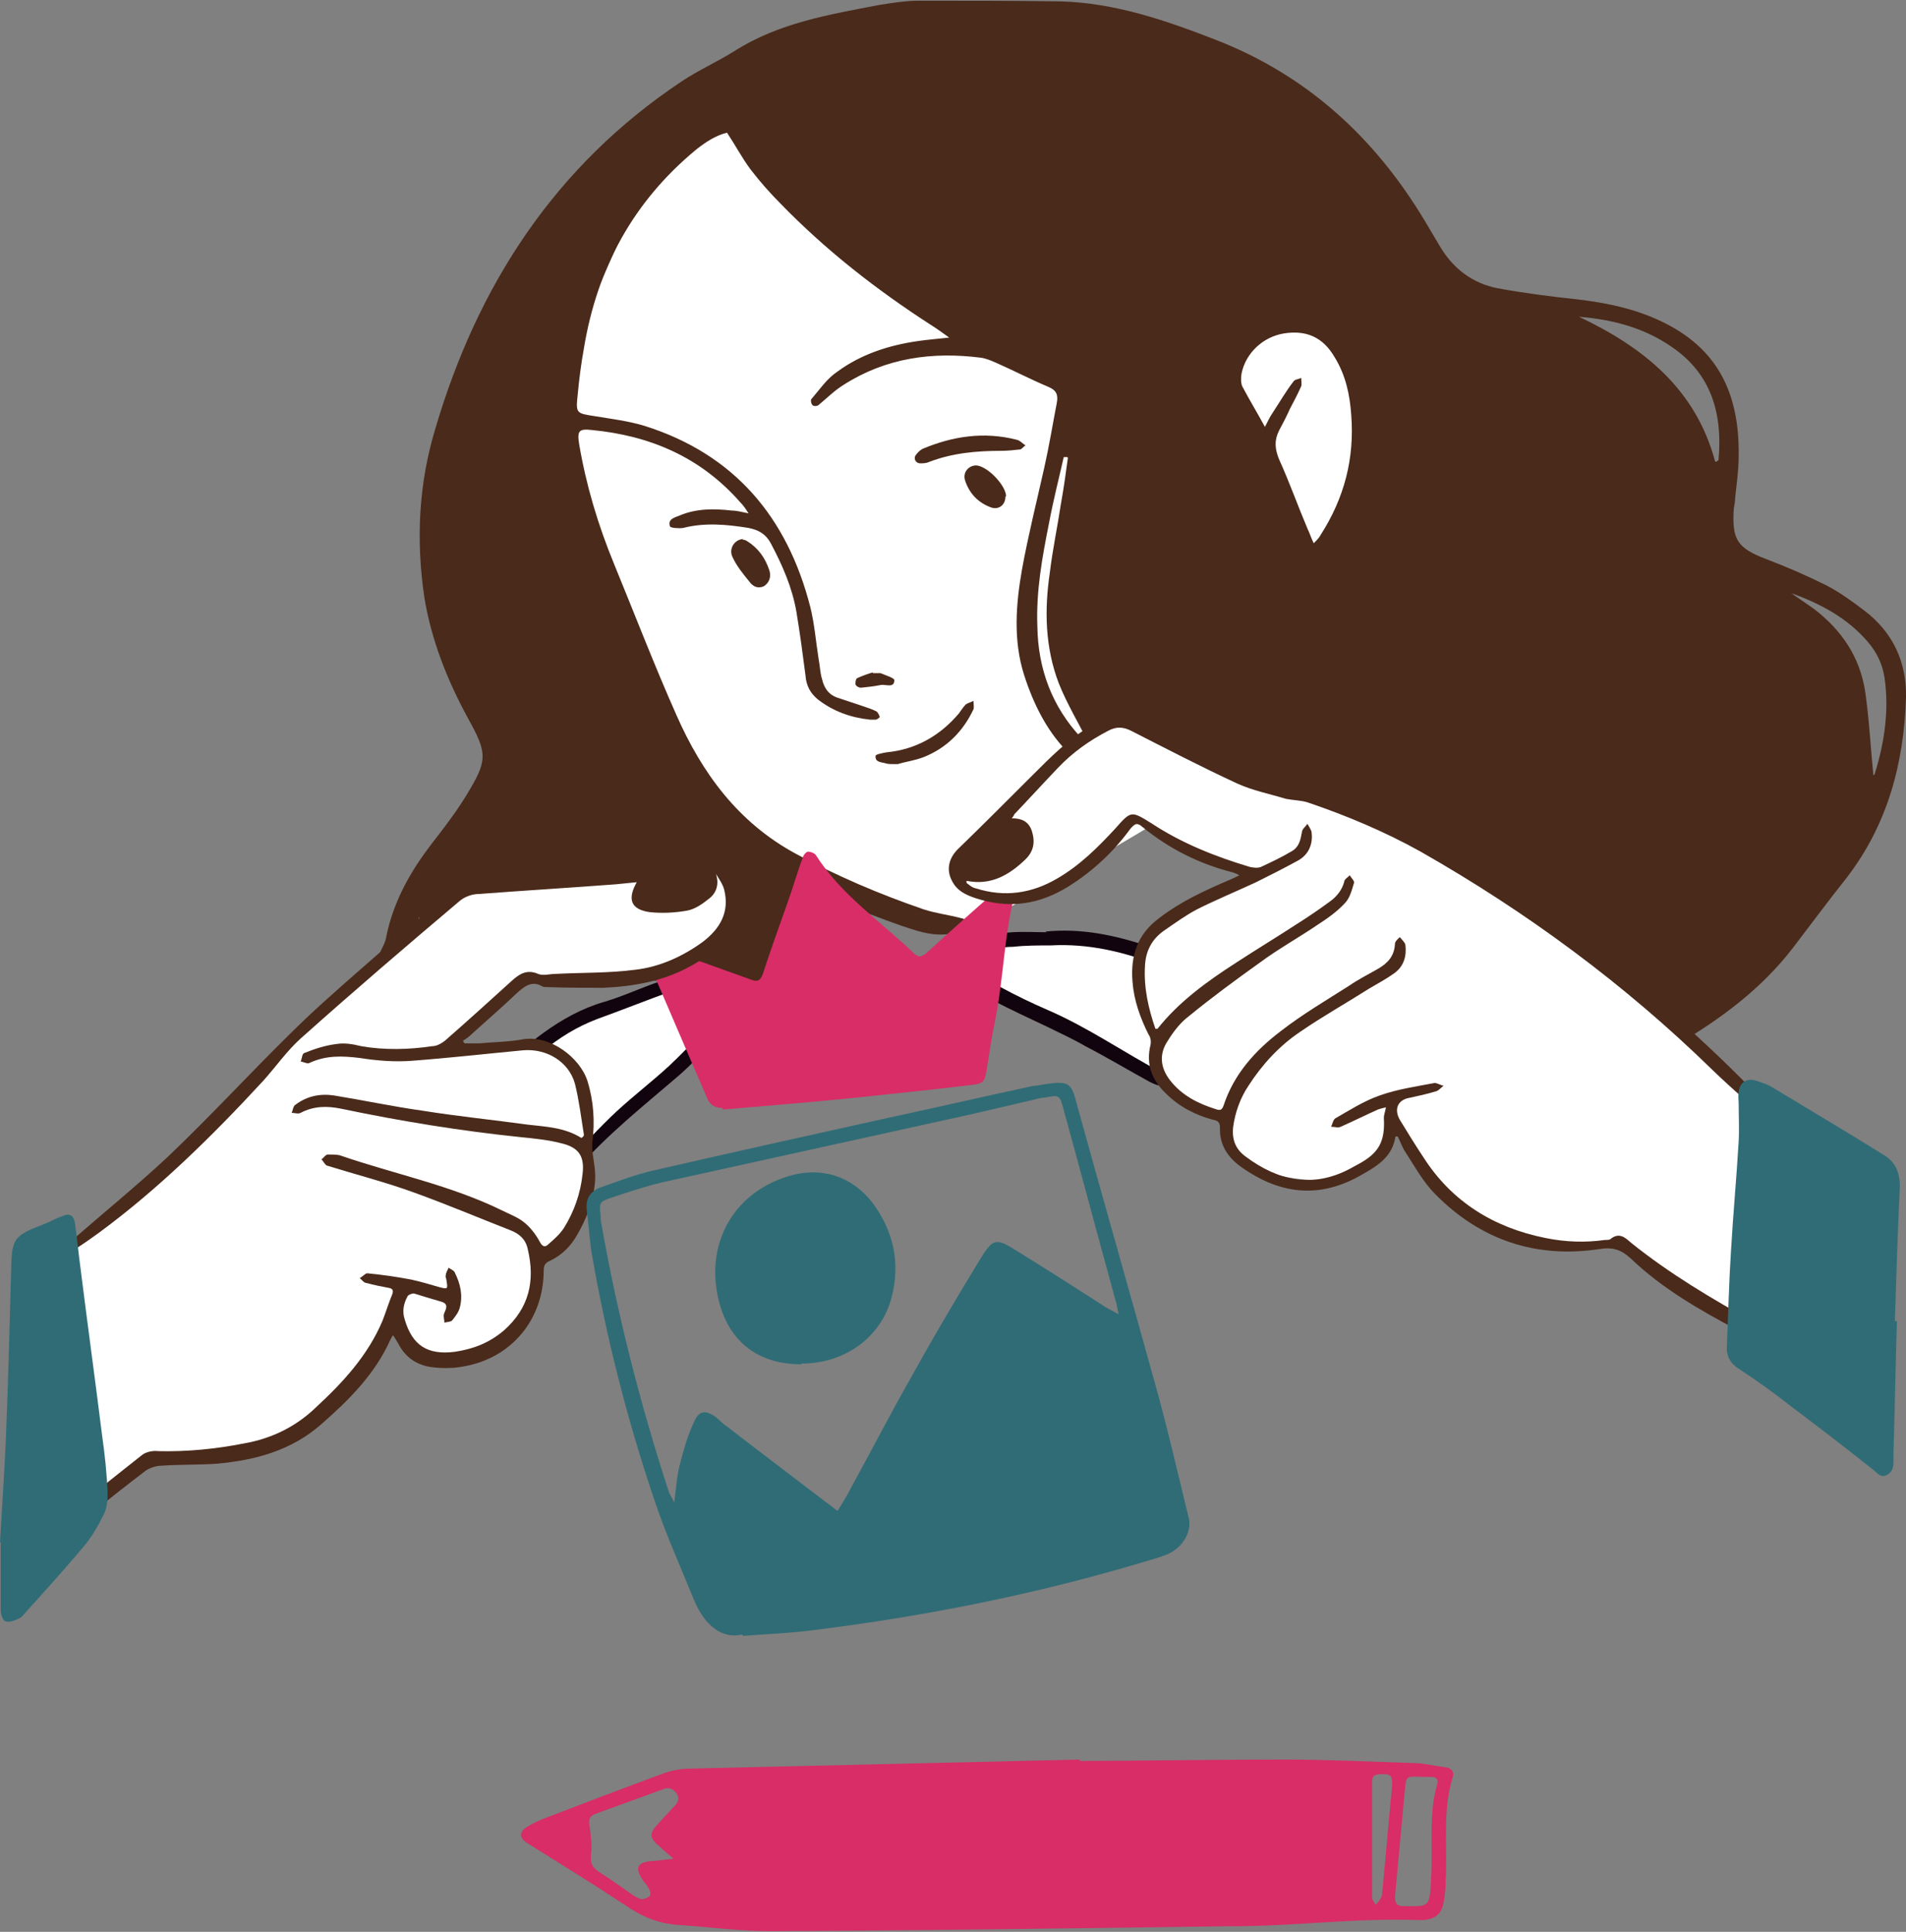
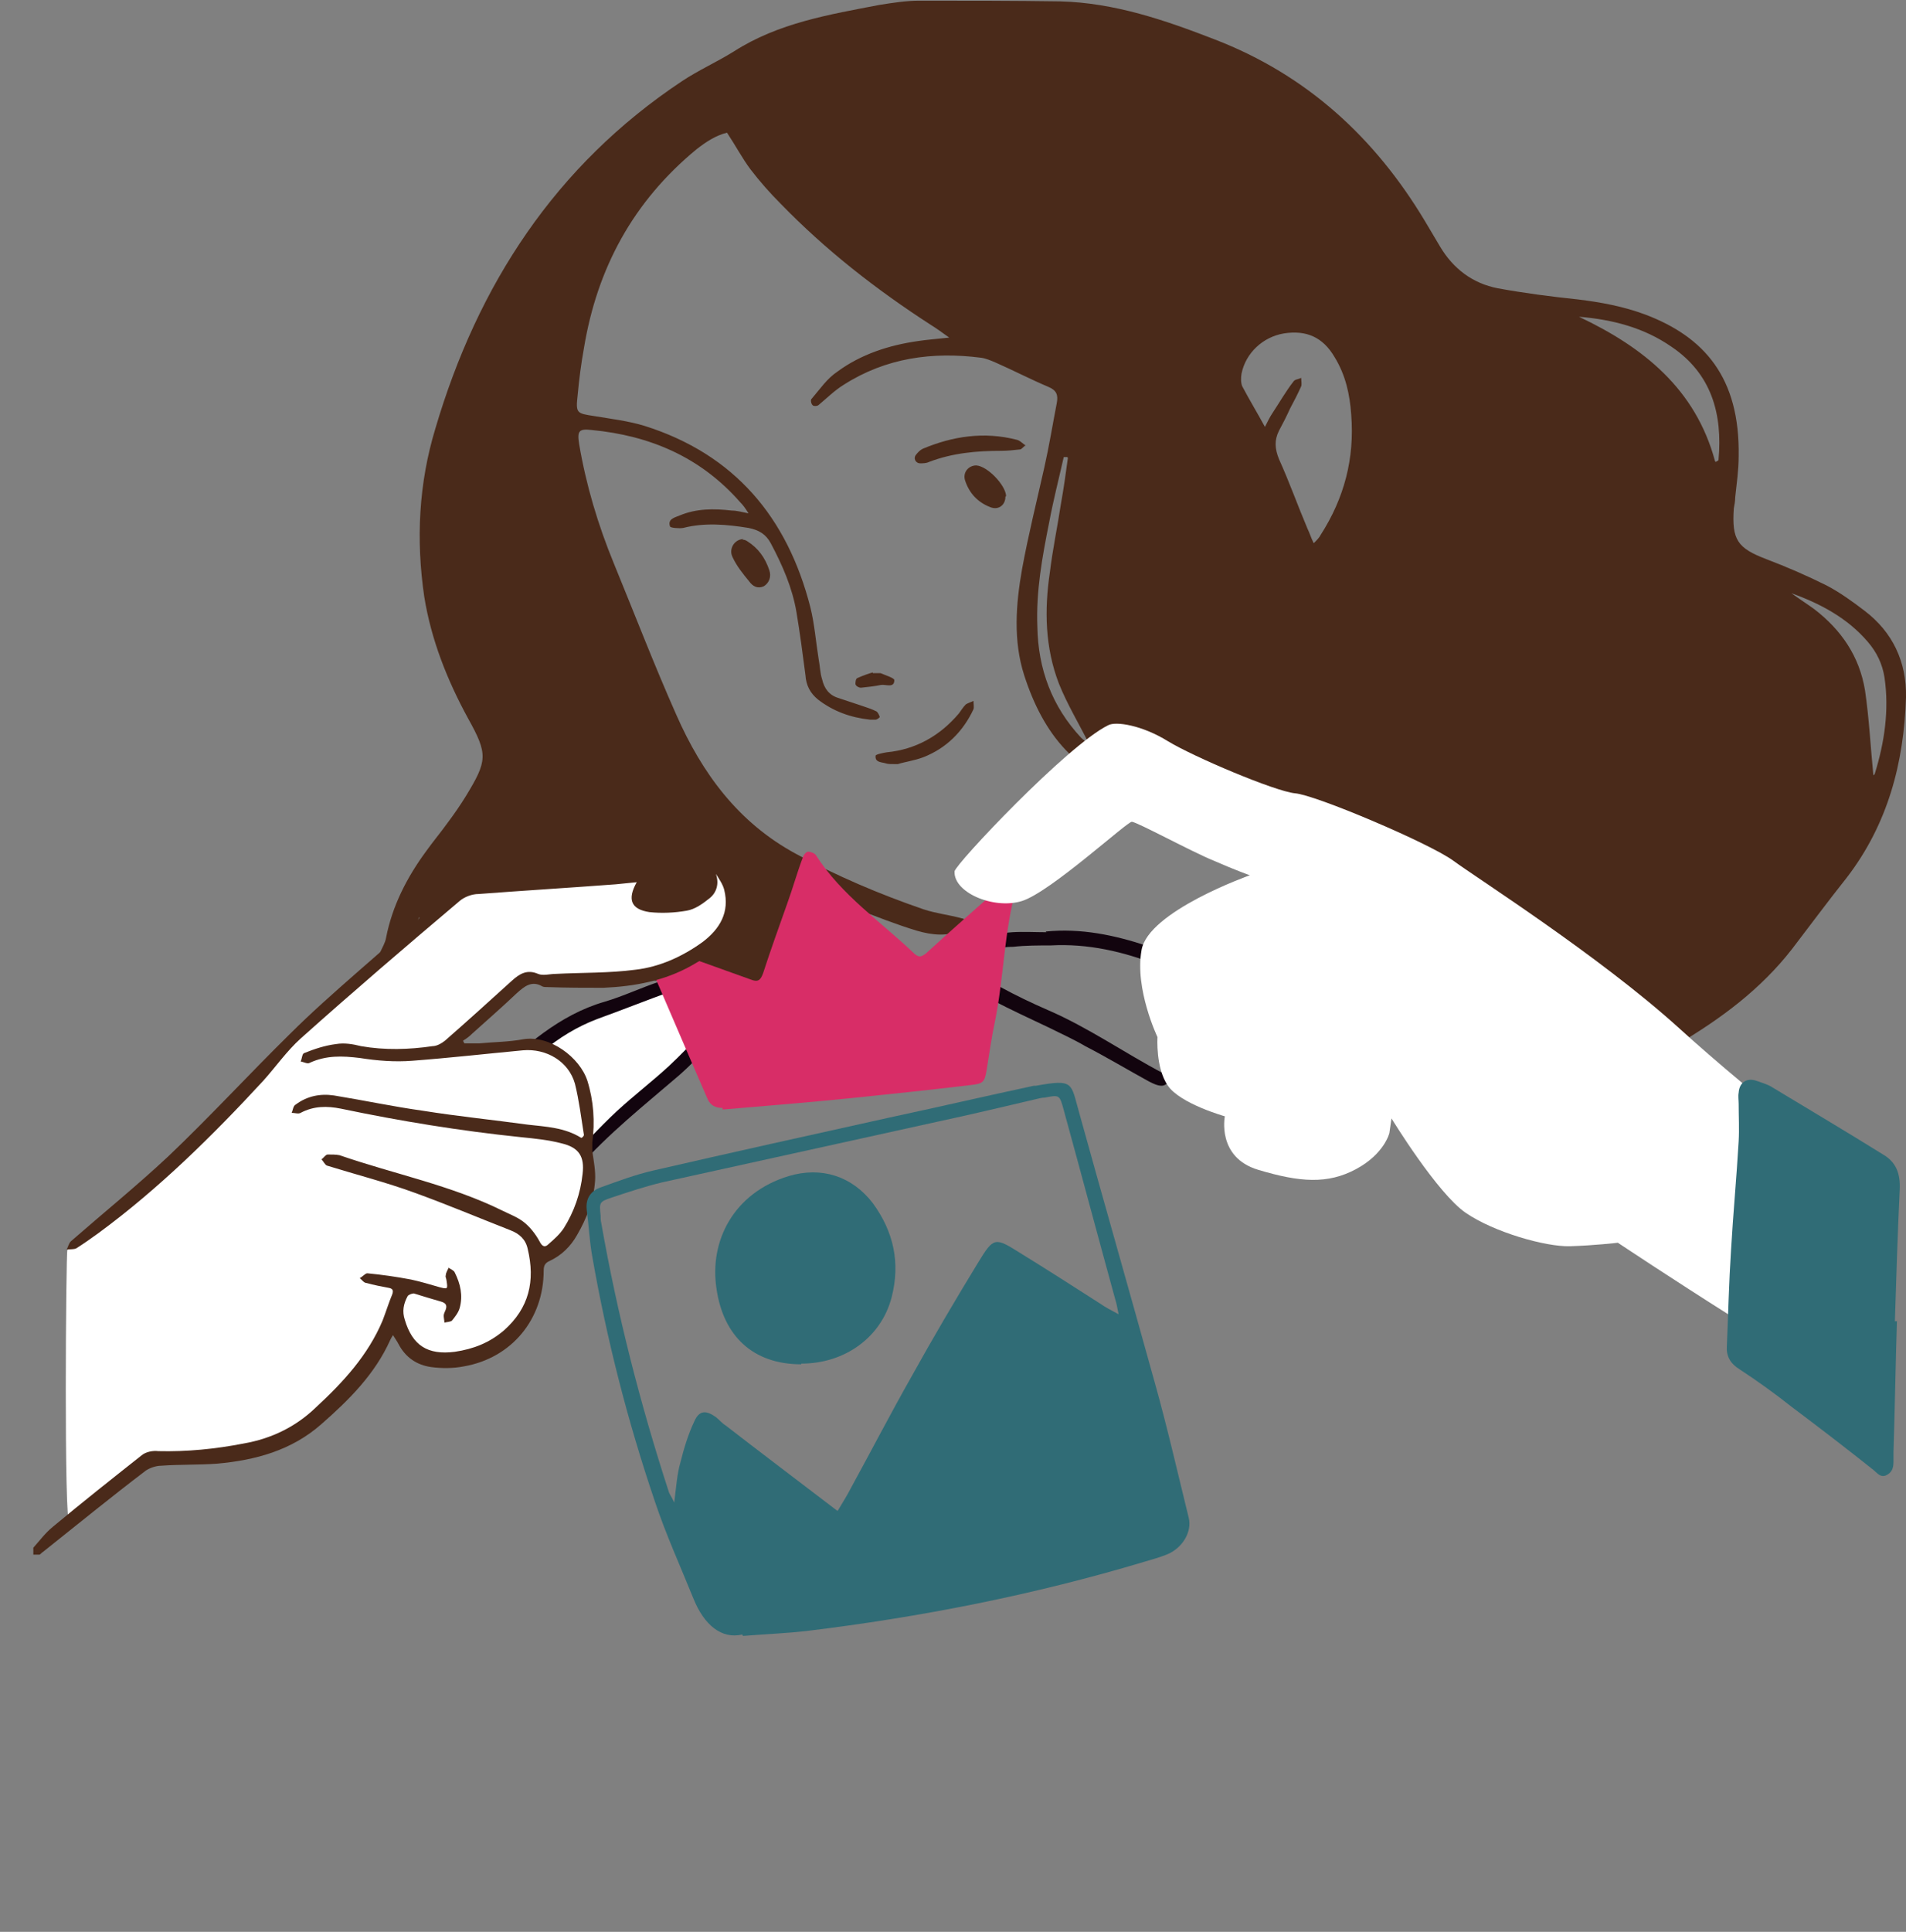
<svg xmlns="http://www.w3.org/2000/svg" viewBox="0 0 274.5 278.1">
  <rect x="0" y="0" width="274.5" height="278.1" fill="#808080" stroke="none" />
  <defs>
    <style>.d{fill:#12040e;}.e{fill:#fff;}.f{fill:#d82d67;}.g{fill:#4a2a1a;}.h{fill:#306c76;}</style>
  </defs>
  <g id="a" />
  <g id="b">
    <g id="c">
-       <path class="e" d="M104.3,119c3.4,3.6,30.1,15.6,34,15,3.9-.6,47-26.6,50-29.3,3-2.7,20.4-36.9,20.4-36.9,0,0-23.3-39-23.7-39.3-.4-.3-54.3-18.9-54.3-18.9l-33.6,7.1-23.3,52.8,30.6,49.4Z" />
      <g>
        <path class="g" d="M54.7,137.2c.3-.7,.8-1.5,.9-2.2,.9-4.6,3-8.7,5.8-12.5,1-1.4,2.1-2.7,3.1-4.1,.9-1.2,1.8-2.5,2.6-3.8,3.1-5.1,3.2-6,.3-11.2-3-5.5-5.3-11.3-6.3-17.5-1.2-8.2-.8-16.3,1.6-24.2,6.1-20.7,17.3-37.9,35.5-50,2.4-1.6,5.1-2.8,7.5-4.3,6.4-4.1,13.7-5.3,21-6.7,1.9-.3,3.8-.6,5.7-.6,6.8,0,13.6,0,20.3,.1,7.8,.2,15.1,2.7,22.3,5.5,13.2,5.1,23,14.1,30.2,26.1,.7,1.2,1.5,2.5,2.2,3.7,1.9,3.2,4.7,5.3,8.3,6,3.8,.7,7.7,1.2,11.5,1.6,3.3,.4,6.6,1,9.8,2.2,8.4,3.2,13.6,9,13.4,20.4,0,2-.3,4-.5,5.9,0,.5-.1,1.1-.2,1.6-.3,4.5,.5,5.7,4.7,7.3,2.9,1.1,5.9,2.4,8.7,3.8,1.9,1,3.7,2.3,5.4,3.6,4.1,3.1,6.1,7.4,6,12.5-.3,9.4-2.6,18.2-8.5,25.9-2.7,3.4-5.3,6.9-7.9,10.3-4.5,5.8-10.3,10.1-16.6,13.8-2.1,1.2-4,1.2-6.2,.1-4.7-2.5-9.4-5-13.7-8.3-5.1-4-10.6-7.3-16.4-10-1.1-.5-2.1-1-3.2-1.6-2.2-1.2-4.6-2.1-7.2-2.4-5.9-.7-11.3-2.9-16.6-5.7-2.5-1.3-5.3-2.2-8-3.3-.8-.3-1.6-.5-2.3-.7-1.3-.4-2.2-1.2-2-2.8,.2-1.2-.3-1.7-1.5-2-9.3-1.7-14.2-8.1-16.9-16.5-1.6-5-1.2-10.2-.3-15.3,.9-4.9,2.1-9.7,3.2-14.6,.7-3.1,1.2-6.2,1.8-9.3,.2-1.1,0-1.8-1.2-2.3-2.6-1.1-5.1-2.4-7.6-3.5-.7-.3-1.4-.6-2.1-.7-7-.9-13.7,0-19.8,3.9-1.3,.8-2.4,1.9-3.6,2.9-.2,.2-.8,.2-.9,0-.2-.2-.3-.8-.1-.9,1.2-1.4,2.2-2.9,3.7-3.9,3.4-2.5,7.4-3.8,11.6-4.4,1.3-.2,2.7-.3,4.5-.5-1.1-.8-1.8-1.3-2.6-1.8-7.9-5.1-15.2-10.8-21.7-17.5-1.5-1.5-3-3.2-4.3-4.9-1.2-1.6-2.2-3.5-3.4-5.3-1.6,.4-3,1.3-4.4,2.4-9.1,7.5-14.3,17.1-16.2,28.6-.4,2.2-.7,4.5-.9,6.7-.3,2.7-.2,2.7,2.4,3.1,2.4,.4,4.9,.7,7.2,1.4,13,4.1,20.6,13.2,23.9,26.1,.6,2.4,.8,5,1.2,7.5,.2,1,.2,2,.5,2.9,.3,1.3,1,2.3,2.4,2.7,1.2,.4,2.4,.8,3.6,1.2,.6,.2,1.2,.4,1.8,.7,.2,.1,.4,.5,.5,.8,0,.1-.4,.4-.6,.4-.2,0-.5,0-.8,0-2.8-.3-5.3-1.2-7.5-2.9-1.1-.9-1.7-2-1.8-3.5-.4-3.1-.8-6.1-1.3-9.1-.6-3.5-2-6.7-3.7-9.9-.7-1.3-1.7-1.9-3.2-2.2-3.1-.5-6.3-.8-9.4,0-.6,.1-1.8,0-1.9-.2-.4-1.1,.7-1.3,1.4-1.6,2.4-1,4.9-1,7.5-.7,.7,0,1.4,.2,2.4,.4-.5-.8-.8-1.2-1.2-1.6-5.7-6.5-13-9.6-21.4-10.4-1.8-.2-2.1,.1-1.8,2,1,5.9,2.7,11.6,5,17.2,3,7.3,5.8,14.6,9,21.8,3.7,8.4,8.9,15.5,17.2,20,5.9,3.2,12,5.8,18.4,8,1.8,.6,3.7,.8,5.5,1.3,.4,0,.7,.5,1.1,.7-.3,.3-.5,.7-.9,.9-2.2,1.1-4.5,.8-6.6,.2-3-.9-6-2.1-8.9-3.2-.8-.3-1.5-.6-2.2-1-.8-.4-1.1-.1-1.4,.6-1,2.5-2.2,5-3.1,7.5-.9,2.4-2.6,3.6-5.2,3.6-6,0-11.9,.6-17.9-.5-.2,0-.4,0-.5,0-4.4-.3-8.8-.4-13.3-.8-2.4-.2-4.4,.4-6.3,1.9-1.6,1.2-3.3,2.2-4.9,3.4-.4,.3-1,.6-1.2,1-.8,1.7-2.3,1.6-3.7,1.3-3.4-.9-5.9-3.1-7.2-6.4-.4-.9-.8-1.8-1.1-2.7v-1.6ZM182.1,61.6c.5-1,.8-1.6,1.2-2.2,1-1.5,1.9-3.1,3-4.5,.2-.3,.7-.3,1.1-.5,0,.4,.1,.9,0,1.2-.5,1.1-1,2.1-1.6,3.2-.5,1.1-1,2.1-1.6,3.2-.7,1.4-.6,2.6,0,4.1,1.5,3.3,2.7,6.7,4.1,10,.3,.6,.5,1.3,.9,2.1,.5-.5,.8-.8,1-1.2,3.4-5.3,4.9-11,4.4-17.3-.2-2.9-.8-5.7-2.4-8.3-1.7-2.9-4.1-3.9-7.3-3.4-3,.5-5.5,2.8-6.1,5.8-.1,.6-.1,1.3,.1,1.8,1,1.9,2.1,3.7,3.3,5.9Zm65,4.9c.3-.2,.4-.2,.4-.3,.6-6.6-1-12.4-6.8-16.3-3.9-2.7-8.4-3.9-13.3-4.3,9.3,4.4,16.8,10.4,19.6,20.8Zm10.9,18.9c1.1,.8,2.2,1.5,3.3,2.3,3.9,3,6.5,6.8,7.3,11.7,.6,4.1,.8,8.2,1.2,12.2,0,0,.1,0,.2-.2,1.4-4.5,2.1-9.2,1.4-13.9-.3-1.9-1.1-3.6-2.4-5.1-2.9-3.4-6.8-5.5-11-7Zm-104.3-19.6c-.2,0-.4,0-.5,0-.7,3.1-1.5,6.2-2.1,9.4-1,5-1.9,9.9-1.7,15,.1,6.1,2.1,11.5,6.3,16,.4,.4,.9,.7,1.1,.8-1.4-2.8-3.1-5.6-4.3-8.6-2-5.2-2.1-10.6-1.3-16,.4-3.3,1.1-6.6,1.6-9.9,.4-2.2,.7-4.4,1-6.6ZM60.4,132c-1.3,2.4-1.9,5-1.5,7.7,.5,2.9,3.2,5.3,6.4,5.4-4.4-3.4-4.8-8.2-4.9-13.1Z" />
        <path class="g" d="M147.7,64.1c-.4,.3-.6,.6-.8,.6-.9,.1-1.8,.2-2.7,.2-3.5,0-7,.3-10.4,1.6-.4,.2-.9,.2-1.3,.2-.6,0-1-.7-.6-1.2,.3-.4,.6-.7,1-.9,4.3-1.8,8.8-2.5,13.5-1.3,.5,.1,.8,.5,1.4,.9Z" />
        <path class="g" d="M129.1,110c-.8,0-1.2,0-1.5-.1-.6-.2-1.6-.1-1.5-1.1,0-.2,1-.4,1.6-.5,4.2-.4,7.7-2.4,10.4-5.6,.3-.4,.6-.9,1-1.3,.3-.2,.7-.3,1.1-.5,0,.4,.1,.9,0,1.2-1.5,3.2-3.9,5.6-7.2,6.9-1.3,.5-2.8,.7-3.7,1Z" />
        <path class="g" d="M106.9,77.7c.2,0,.4,0,.7,.2,1.6,1,2.6,2.4,3.2,4.2,.3,.9,0,1.8-.8,2.3-.9,.4-1.6,0-2.1-.7-.9-1.1-1.8-2.2-2.4-3.5-.6-1.2,.3-2.6,1.6-2.6Z" />
        <path class="g" d="M144.8,71.5c0,1.2-1,2-2.2,1.5-1.8-.7-3-2-3.6-3.8-.4-1.2,.5-2.2,1.6-2.2,1.6,.1,4.2,2.8,4.3,4.4Z" />
        <path class="g" d="M125.7,96.9c.7,0,.9,0,1.1,0,.7,.3,2,.7,2,1,0,1.2-1.2,.6-1.9,.7-1,.2-1.9,.3-2.9,.4-.3,0-.7-.2-.8-.5,0-.2,0-.8,.3-.9,.9-.4,1.8-.7,2.2-.8Z" />
      </g>
-       <path class="e" d="M168.1,138.9s-8-3.2-15.8-3.8c-7.8-.7-11.8,1.4-12.4,2.6s-.3,2.7,7.5,7.3c7.8,4.5,22.4,12.2,22.4,11.8s-1.8-17.8-1.8-17.8Z" />
      <path class="e" d="M80.6,167.5s15.5-12.9,17.8-14.4c2.3-1.5,6.9-7.3,5.4-9.6-1.5-2.3-5.5-3-10.7-.7-5.2,2.3-11.3,4.8-14.1,7.1-2.9,2.3-7.1,8-7.1,8l8.8,9.6Z" />
      <g>
        <path class="d" d="M100.5,139.6c3.5,.2,5.2,2.2,4.3,5.5-.4,1.6-1.2,3.3-2.2,4.6-1.4,1.9-3.1,3.6-4.8,5.1-5,4.3-10.2,8.4-14.6,13.4-.2,.3-.5,.6-.8,.7-.4,.2-1,.2-1.4,.2,0-.5,0-1.1,.3-1.4,2.5-2.6,4.9-5.3,7.6-7.8,2.4-2.2,5-4.2,7.4-6.4,1.7-1.6,3.4-3.3,4.9-5.1,.8-1,1.4-2.3,1.8-3.6,.7-2.3-.2-3.3-2.6-3-1.2,.2-2.5,.5-3.7,.9-3.6,1.3-7.1,2.7-10.7,4-2.9,1.1-5.5,2.7-7.9,4.7-2.1,1.7-4.1,3.5-6.2,5.3-.5,.4-1,1-1.6,.4-.7-.7-.2-1.3,.2-1.9,0,0,.1-.1,.2-.2,5-4.4,9.8-8.9,16.4-10.8,2.7-.8,5.2-2,7.9-2.9,1.9-.6,3.8-1.1,5.7-1.7Z" />
        <path class="d" d="M150.6,134.1c5.1-.5,9.9,.5,14.7,2.1,.9,.3,1.9,.7,2.8,1.1,.7,.3,1.4,.8,.9,1.6-.2,.3-1.1,.3-1.6,.3-.2,0-.5-.2-.7-.3-4.9-1.9-10-3.1-15.4-2.8-1.8,0-3.6,0-5.4,.2-1.2,0-2.4,.2-3.5,.5-2,.5-2.4,1.9-.9,3.4,.8,.8,1.7,1.4,2.6,1.9,2.2,1.2,4.5,2.3,6.8,3.3,5.8,2.5,11.1,6.2,16.6,9.1,.2,0,.4,.2,.5,.3,.2,.3,.5,.8,.4,.9-.3,.3-.7,.6-1.1,.6-.6,0-1.2-.3-1.8-.6-3.1-1.7-6.1-3.5-9.2-5.1-1.7-1-3.5-1.8-5.3-2.7-2.7-1.3-5.4-2.5-8-3.9-1.2-.6-2.4-1.4-3.3-2.4-2.4-2.6-1.5-5.7,1.8-6.7,1.4-.4,2.8-.6,4.3-.7,1.6-.1,3.3,0,4.9,0Z" />
      </g>
      <path class="f" d="M104.1,159.5c-1.1,0-1.8-.4-2.2-1.3-3.1-7.1-6.1-14.2-9.2-21.3-.1-.3,0-.7,0-1,.4,0,.8,0,1.1,0,4.8,1.7,9.6,3.4,14.3,5.1,1,.4,1.4,.2,1.8-.9,1.1-3.4,2.3-6.7,3.5-10.1,.8-2.2,1.4-4.4,2.2-6.5,.1-.4,.5-.9,.8-.9,.3,0,.9,.2,1.1,.5,3.7,5.8,9.4,9.6,14.2,14.2,.7,.6,1,.4,1.6,0,3.7-3.4,7.5-6.7,11.2-10,.3-.2,.5-.5,.8-.7,.7-.3,1.2,0,1.1,.8,0,0,0,.2,0,.3-1.8,6.3-1.8,12.9-3.1,19.3-.5,2.3-.8,4.6-1.2,7-.3,1.8-.5,2-2.3,2.2-5.8,.7-11.6,1.3-17.4,1.9-6,.6-12,1.1-18,1.6-.2,0-.4,0-.4,0Z" />
      <path class="e" d="M64.5,151s10.8-10.2,11.7-10.2,15.9,.4,18.3-.4c2.3-.8,10.4-5.2,10.8-8.6,.4-3.4-.8-6.5-2.2-6.6s-35.1,2.7-36.1,3.2c-1,.4-15.1,11.9-19.6,16.3-4.5,4.4-17.7,18.4-20.6,20.9-2.9,2.5-16.8,13.7-17.1,14.3-.2,.6-.5,39.9,.3,39.3,.8-.5,11.4-9.5,11.4-9.5,0,0,16.1,0,20.4-2.7,4.4-2.7,13.2-13.5,13.7-14.4,.5-1,1.5-4.8,1.5-4.8,0,0,.3,6.5,3.6,7.3,3.3,.8,8.5,0,11.8-2.2,3.3-2.2,4.5-7,4.7-8,.1-1,.4-3.7,.4-3.7,0,0,3.7-2.2,6-7.3,2.3-5.1,.8-8.1,.8-8.1,0,0,1.5-10.4-2.6-13.3s-17.3-1.5-17.3-1.5Z" />
      <path class="e" d="M137.5,125.2c-.5,3.2,5.6,5.8,9.7,4.5s15.1-11.4,15.8-11.4,8.6,4.3,11.8,5.6c3.2,1.4,5.2,2.1,5.2,2.1,0,0-14.7,5.2-15.6,10.8-1,5.6,2.3,12.5,2.3,12.5,0,0-.3,4.4,1.5,7,1.8,2.6,8.2,4.4,8.2,4.4,0,0-1.2,5.9,4.8,7.7,6,1.8,10,2.1,14.1-.1,4.1-2.2,4.8-5.2,4.8-5.2l.3-2.1s6.6,10.8,10.7,13.6,11.5,4.9,15,4.8,6.9-.5,6.9-.5c0,0,32,21.3,32.9,19.6s6.7-25.8,5.4-26.6c-1.4-.8-18.3-13.7-29.6-24-11.4-10.3-29-21.5-32.4-24-3.4-2.5-19.9-9.5-22.8-9.7-2.9-.3-14.5-5.2-18.3-7.5-3.7-2.3-7.5-2.9-8.6-2.3-5.9,2.9-22,20-22.1,21Z" />
      <g>
-         <path class="g" d="M201,163.4c-.4,3.3-2.9,4.6-5.4,6-5.9,3.2-11.4,2.4-16.7-1.3-2-1.4-3.3-3.2-3.2-5.8,0-.8-.4-1-1-1.1-2.6-.7-4.9-1.9-6.8-3.8-2-1.9-2.9-4.2-2.2-7,.1-.5,0-1.1-.3-1.5-1.2-2.4-2.1-4.9-2.3-7.6-.3-3.7,.7-6.8,3.8-9.1,3.1-2.4,6.6-4,10.1-5.5,.5-.2,.9-.4,1.5-.7-.4-.2-.6-.3-.9-.4-4.8-1.2-9.2-3.4-13-6.5-.8-.7-1.1-.6-1.8,.2-2.4,3.3-5.4,6.1-8.9,8.3-4.2,2.6-8.5,3.3-13.4,1.7-1.5-.5-2.7-1.1-3.4-2.5-.9-1.7-.4-3.4,1-4.7,3.6-3.5,7.2-7.1,10.8-10.7,2.4-2.4,4.8-4.8,7.7-6.6,4.4-2.7,4.5-2.7,9.1-.3,4.8,2.5,9.7,4.9,14.7,7.1,2.2,1,4.7,1.3,7,1.9,.5,.1,1.1,.2,1.6,.4,11.2,4.1,21.7,9.7,31.6,16.5,11,7.5,21.3,15.9,30.7,25.4,1.2,1.2,2.4,2.3,3.8,3.3,5.2,3.8,10.4,7.5,15.7,11.2,.7,.5,1.4,.8,2.1,1.2,.2,.2,.5,.6,.4,.8,0,.2-.5,.5-.8,.5-.5,0-1.1-.2-1.6-.4-1.8-1-3.6-1.9-5.3-3.1-6.7-4.7-13.1-9.6-19-15.3-12.6-12.3-26.7-22.7-42-31.4-5.2-2.9-10.7-5.2-16.3-7.1-1-.3-2.1-.3-3.1-.5-2.3-.7-4.8-1.2-7-2.2-5.2-2.4-10.2-5-15.3-7.6-1.2-.6-2.2-.6-3.3,0-2.7,1.4-5.1,3.1-7.2,5.3-2.1,2.2-4.2,4.5-6.3,6.7-.1,.2-.2,.4-.4,.6,1.4,0,2.4,.4,2.9,1.8,.5,1.6,.3,2.9-.9,4.1-2.4,2.3-5,3.8-8.5,3.1v.3c.4,.3,.8,.7,1.4,.8,4.1,1.3,8,.7,11.6-1.4,3.3-1.9,5.9-4.5,8.4-7.2,2.3-2.6,2.3-2.6,5.2-.8,4.4,2.9,9.2,4.8,14.2,6.3,.5,.1,1.1,.2,1.6,0,1.5-.7,3-1.4,4.5-2.3,1-.6,1.2-1.6,1.4-2.7,0-.4,.5-.8,.8-1.2,.2,.4,.6,.9,.6,1.3,.2,1.7-.5,3.2-2,4-2,1.1-4,2.1-6,3.1-2.8,1.3-5.7,2.5-8.5,3.9-1.7,.9-3.2,2-4.8,3.1-1.7,1.2-2.6,2.9-2.7,5-.2,3.2,.5,6.2,1.5,9.1,.2,0,.3,0,.3,0,3.1-3.9,7.1-6.8,11.3-9.5,2.9-1.9,5.9-3.7,8.8-5.6,1.6-1,3.2-2.1,4.7-3.2,1-.7,1.8-1.7,2.1-2.9,0-.3,.5-.6,.8-.9,.2,.4,.7,.8,.6,1.1-.3,1-.6,2.2-1.3,2.9-1.1,1.2-2.5,2.2-3.9,3.1-2.8,1.9-5.7,3.5-8.4,5.5-3.5,2.5-6.9,5-10.2,7.7-1.2,.9-2.2,2.2-3,3.5-1.3,1.9-1.1,3.9,.3,5.7,1.7,2.2,4.1,3.4,6.7,4.2,.6,.2,.8,0,1-.5,1.5-4.6,4.6-8,8.3-10.8,3.1-2.4,6.5-4.4,9.8-6.5,1.3-.9,2.7-1.6,4.1-2.4,1.4-.8,2.4-1.8,2.5-3.6,0-.4,.4-.7,.7-1,.3,.4,.7,.7,.8,1.1,.2,1.6-.2,3.1-1.6,4.1-1.1,.8-2.4,1.5-3.6,2.2-3.3,2.1-6.7,4-9.9,6.2-3,2-5.5,4.7-7.5,7.8-1.2,1.8-1.9,3.8-2.2,5.9-.2,1.8,.3,3.2,1.8,4.3,4.7,3.5,9.7,4.6,15.1,1.7,.4-.2,.7-.4,1.1-.6,3-1.6,3.9-3.3,3.7-6.7,0-.4,.2-.9,.3-1.5-.4,.1-.8,.2-1.1,.3-1.8,.8-3.6,1.7-5.4,2.5-.4,.2-.9,0-1.4,0,.2-.4,.3-1,.6-1.2,2.1-1.2,4.1-2.5,6.4-3.3,2.5-.9,5.3-1.3,7.9-1.8,.4,0,.8,.3,1.3,.4-.4,.3-.7,.7-1.1,.8-1.3,.4-2.7,.7-4.1,1-1.5,.4-1.9,1.7-1.1,3.1,1.1,1.8,2.2,3.6,3.4,5.4,4.1,6.4,10.1,10.1,17.5,11.6,2.9,.6,5.8,.7,8.6,.3,.3,0,.6,0,.8-.1,1.3-1.1,2.2-.2,3,.5,5.6,4.5,11.7,8.1,18,11.6,5.1,2.8,10.1,5.8,15.2,8.7,.2,.1,.5,.3,.6,.5,.1,.2,.2,.6,.1,.7-.1,.2-.5,.2-.7,.2-.2,0-.4-.2-.6-.3-5.7-2.9-11.5-5.8-17.2-8.8-5.5-2.9-10.9-6-15.4-10.3-1.4-1.3-2.6-1.7-4.5-1.4-9.2,1.4-17.2-1.3-23.7-7.9-1.7-1.7-2.9-3.9-4.2-5.9-.5-.7-.8-1.6-1.2-2.4-.1,0-.2,0-.4,0Z" />
        <path class="g" d="M84.1,163.4c-.4-2.5-.7-5-1.3-7.4-.9-3.2-4.1-5.1-7.5-4.8-5.3,.5-10.6,1.1-15.9,1.5-2.5,.2-5.1,0-7.6-.4-2.5-.3-4.8-.4-7.2,.7-.3,.2-.8-.1-1.3-.2,.2-.4,.2-1.1,.5-1.2,1.5-.6,3-1.1,4.6-1.3,1.2-.2,2.4,0,3.6,.3,3.4,.6,6.9,.5,10.3,0,.6,0,1.3-.4,1.8-.8,3.2-2.8,6.4-5.7,9.6-8.6,1.1-1,2.2-1.7,3.8-1,.7,.3,1.7,0,2.5,0,3.8-.2,7.7-.1,11.5-.6,3.5-.4,6.8-1.9,9.7-4,2.5-1.9,3.9-4.3,3.1-7.5-.2-.8-.7-1.5-1.2-2.3,.5,1.4,.1,2.7-.9,3.5-1,.8-2.1,1.6-3.3,1.8-1.7,.3-3.6,.4-5.4,.2-2.6-.4-3.2-1.8-1.8-4.3-1.1,.1-2,.2-3,.3-6.6,.5-13.2,.9-19.8,1.4-.9,0-2,.4-2.7,1-7.7,6.5-15.4,13.1-22.9,19.8-2,1.8-3.6,4.1-5.4,6.1-7.3,7.9-15,15.5-23.7,21.9-1.1,.8-2.1,1.5-3.2,2.2-.4,.2-.9,.1-1.4,.2,.2-.4,.3-.9,.6-1.2,4.7-4.1,9.5-8,14-12.2,6-5.7,11.6-11.8,17.5-17.6,3.1-3.1,6.4-6,9.7-8.9,4.1-3.6,8.2-7.1,12.3-10.7,1.9-1.7,4-2.4,6.6-2.6,7.5-.4,15.1-1.1,22.6-1.7,3.3-.3,6.6-.6,9.9-.7,1.5,0,2.4,1,3,2.2,1.5,3.1,.9,6.8-1.7,9.3-1.3,1.3-2.9,2.3-4.5,3.2-3.9,2.2-8.2,3-12.7,3.2-2.7,0-5.3,0-8-.1-.3,0-.6,0-.8-.1-1.5-.9-2.6,0-3.7,1-2.1,2-4.3,3.9-6.4,5.8-.4,.4-.8,.7-1.3,1,0,.1,.1,.3,.2,.4,.7,0,1.4,0,2.1,0,2.1-.2,4.3-.2,6.4-.6,3.8-.6,8.1,2.6,9.2,6,.9,2.9,1.1,5.9,.7,8.9,0,.4,0,.8,0,1.2,.2,1.4,.5,2.9,.4,4.3-.2,2.8-1.2,5.4-2.6,7.8-.9,1.6-2.2,2.9-3.9,3.7-.7,.3-.9,.7-.9,1.4,0,7-4.6,12.6-11.5,13.8-1.5,.3-3.2,.3-4.7,.1-2.1-.3-3.7-1.4-4.7-3.3-.2-.4-.5-.8-.8-1.3-.2,.3-.3,.5-.4,.7-2.2,4.9-5.9,8.6-9.9,12.1-4.3,3.8-9.5,5.2-15,5.7-2.7,.2-5.4,.1-8.1,.3-.7,0-1.6,.3-2.2,.7-5,3.8-9.9,7.8-14.8,11.7-.2,.1-.3,.3-.5,.4-.3,0-.6,0-.9,0,0-.3,0-.8,0-1,.9-1,1.7-2.1,2.8-3,4.2-3.5,8.5-6.9,12.8-10.3,.6-.5,1.6-.7,2.4-.6,4.1,.1,8.2-.3,12.3-1.1,4-.7,7.5-2.4,10.4-5.2,3.9-3.6,7.5-7.5,9.6-12.5,.5-1.3,.9-2.6,1.4-3.8,.2-.6,0-.8-.5-.9-1.1-.2-2.1-.4-3.2-.7-.4,0-.7-.5-1-.7,.4-.2,.8-.7,1.1-.7,2.1,.2,4.2,.5,6.3,.9,1.4,.3,2.7,.7,4.1,1.1,1.2,.3,1.2,.3,1-1,0-.2-.2-.5-.1-.7,0-.4,.3-.8,.4-1.1,.3,.2,.8,.4,.9,.7,.8,1.6,1.2,3.3,.7,5.1-.2,.7-.7,1.3-1.1,1.8-.2,.2-.7,.2-1.1,.3,0-.3-.1-.7-.1-1,0-.3,.2-.6,.3-.9,.2-.6,0-.9-.6-1.1-1.4-.4-2.7-.8-4-1.2-.3,0-.8,.2-.9,.4-.6,1.1-.8,2.2-.4,3.4,1.1,3.7,3.3,5.1,7.2,4.6,2.7-.4,5-1.3,7.1-3.1,3.6-3.2,4.5-7.1,3.4-11.7-.3-1.4-1.2-2.2-2.5-2.7-4.6-1.8-9.1-3.7-13.8-5.4-4.1-1.5-8.4-2.6-12.6-3.9-.3-.1-.5-.6-.8-.9,.3-.2,.6-.7,.9-.7,.6,0,1.2,0,1.7,.1,7.8,2.7,16,4.3,23.5,8,1,.5,2.1,.9,3,1.6,.9,.7,1.7,1.7,2.3,2.8,.4,.8,.8,.9,1.3,.4,.8-.7,1.6-1.4,2.2-2.3,1.5-2.4,2.4-5,2.7-7.8,.3-2.5-.5-3.8-3-4.4-1.9-.5-3.9-.7-5.9-.9-8.7-.9-17.3-2.3-25.9-4.1-2-.4-3.9-.4-5.8,.6-.3,.2-.9,0-1.3,0,.2-.4,.2-1,.6-1.2,1.6-1.2,3.5-1.6,5.5-1.3,4.3,.7,8.5,1.6,12.8,2.2,5,.8,10,1.3,15.1,2,2.6,.3,5.3,.4,7.7,1.9,.1,0,.2-.1,.3-.2Z" />
      </g>
      <path class="h" d="M106.9,235.3c-3,.7-5.5-1.4-7-5.1-1.9-4.7-4-9.3-5.6-14.1-3.9-11.5-6.9-23.2-9-35.2-.4-2.2-.5-4.5-.8-6.7-.2-1.7,.6-2.8,2.1-3.3,2.5-.9,4.9-1.8,7.5-2.4,11.3-2.6,22.6-5.1,33.9-7.6,7-1.5,13.9-3.1,20.9-4.6,0,0,.2,0,.3,0,5.5-1,5-.4,6.2,3.8,3.6,13,7.3,25.9,10.9,38.9,1.8,6.4,3.3,13,4.9,19.5,.5,2-.9,4.4-3.2,5.3-1,.4-2.1,.7-3.1,1-16,4.8-32.3,8-48.8,10-2.6,.3-5.2,.4-9.1,.7Zm13.8-17.9c.7-1.2,1.3-2.1,1.8-3.1,2.9-5.3,5.7-10.7,8.7-16,3.1-5.6,6.4-11.2,9.7-16.6,2.2-3.6,2.4-3.6,5.9-1.4,3.9,2.4,7.8,4.9,11.7,7.4,.7,.5,1.5,.9,2.6,1.5-.2-1-.3-1.6-.5-2.2-2.5-9.1-4.9-18.1-7.4-27.2-.6-2.2-.6-2.2-2.7-1.8-.5,0-1.1,.2-1.6,.3-4.7,1.1-9.3,2.2-14,3.2-13.2,2.9-26.3,5.8-39.5,8.7-2.5,.6-4.9,1.4-7.3,2.2-1.8,.6-1.8,.7-1.6,2.6,0,.4,0,.7,.1,1.1,2.3,13.1,5.6,26,9.7,38.6,.1,.4,.4,.7,.8,1.6,.3-2.3,.4-4.1,.9-5.8,.5-2,1.1-4,2-5.9,.7-1.6,1.7-1.6,3.1-.6,.5,.4,.9,.9,1.4,1.2,5.3,4.1,10.6,8.1,16.1,12.3Z" />
-       <path class="f" d="M155.5,253.5c7.1,0,18.3-.2,29.5-.2,6.2,0,12.3,.3,18.5,.5,1.5,0,3,.4,4.6,.6,.9,.1,1.4,.6,1.1,1.5-1.5,4.9-.7,9.9-1,14.8,0,1.1-.1,2.2-.3,3.2-.3,1.6-1.1,2.3-2.8,2.5-.4,0-.7,0-1.1,0-8.9-.3-17.7,.9-26.6,.9-.3,0-.5,0-.8,0-21.9,.3-43.8,.6-65.7,.7-4.4,0-8.8-.6-13.3-.9-2.8-.2-5.2-1.2-7.5-2.8-4.7-3.1-9.4-6-14.2-9-1.1-.7-1.2-1.6,0-2.3,.6-.4,1.3-.7,1.9-1,6-2.3,12-4.6,18-6.8,1.2-.4,2.5-.6,3.7-.6,17.3-.4,34.6-.8,56-1.3Zm-58.6,14c-.9-.8-1.3-1.1-1.7-1.5-1.8-1.5-1.8-2-.2-3.7,.8-.9,1.6-1.7,2.4-2.6,.5-.7,.3-1.4-.3-1.9-.3-.3-1-.5-1.4-.3-3.3,1.2-6.6,2.4-9.9,3.6-.8,.3-1.1,.7-.9,1.7,.2,1.4,.4,2.9,.2,4.3-.1,1.2,.3,1.8,1.2,2.4,1.6,1,3.1,2.1,4.7,3.2,.4,.3,.9,.6,1.4,.7,.4,0,.9-.2,1.2-.5,.2-.2,0-.8-.2-1.1-.2-.4-.5-.7-.8-1.1-1.2-1.8-.9-2.6,1.3-2.8,.8,0,1.6-.2,3-.3Zm108-11.7c-2.2-.1-2.3-.1-2.5,1.1-.5,5.4-1,10.8-1.5,16.2,0,1,.4,1.3,1.2,1.3,3.5,0,3.8,.4,4-3.6,0-.2,0-.4,0-.5,.3-4.5-.4-9.1,.9-13.5,.2-.7-.2-1-.9-1-.5,0-.9,0-1.4,0Zm-7.3,8.9c0,2.8,0,5.6,0,8.4,0,.4,.3,.7,.5,1.1,.3-.3,.6-.6,.8-1,.2-.3,.1-.7,.2-1.1,.5-5,.9-10.1,1.4-15.1,0-1,0-1.6-1.2-1.6-1.4,0-1.7,.1-1.7,1.4,0,2.6,0,5.2,0,7.9Z" />
      <path class="h" d="M273.2,190c-.2,6.3-.3,12.7-.5,19,0,.5,0,.9,0,1.4,0,.9-.2,1.6-1.1,2-.8,.3-1.2-.3-1.8-.8-3.9-3.1-7.8-6.1-11.8-9.1-2.4-1.9-4.9-3.7-7.5-5.4-1.3-.8-1.9-1.9-1.8-3.3,.2-4.6,.3-9.2,.6-13.8,.3-5.2,.8-10.5,1.1-15.7,.1-1.8,0-3.6,0-5.4,0-.5-.1-1.1,0-1.6,.1-1.5,1.2-2.2,2.6-1.7,.8,.3,1.6,.5,2.2,.9,5.3,3.2,10.7,6.4,16,9.7,1.9,1.1,2.5,2.8,2.4,5-.3,6.3-.5,12.6-.7,19h.3Z" />
-       <path class="h" d="M0,222c.3-5.4,.7-10.8,.9-16.3,.3-7.6,.5-15.2,.7-22.8,.1-4.6,.3-5,4.8-6.7,.8-.3,1.6-.8,2.5-1.1,1.1-.5,1.7-.2,1.9,1,.3,2.1,.5,4.3,.8,6.5,1,8,2.1,16,3.1,24,.4,2.8,.7,5.6,.8,8.4,0,1-.1,2.2-.6,3.1-.8,1.6-1.7,3.2-2.9,4.6-2.7,3.2-5.5,6.3-8.3,9.4-.3,.3-.6,.8-1,.9-.6,.3-1.4,.6-1.9,.4-.4-.1-.7-1-.7-1.6,0-3.3,0-6.5,0-9.8,0,0-.1,0-.2,0Z" />
      <path class="h" d="M115.4,196.4c-7,0-11.2-4.1-12.2-10.8-1.1-7,2.5-13.9,10.4-16.3,4.7-1.4,9.1,0,12.1,3.9,3,4.1,4,8.6,2.7,13.6-1.5,5.7-6.7,9.5-13,9.5Z" />
    </g>
  </g>
</svg>